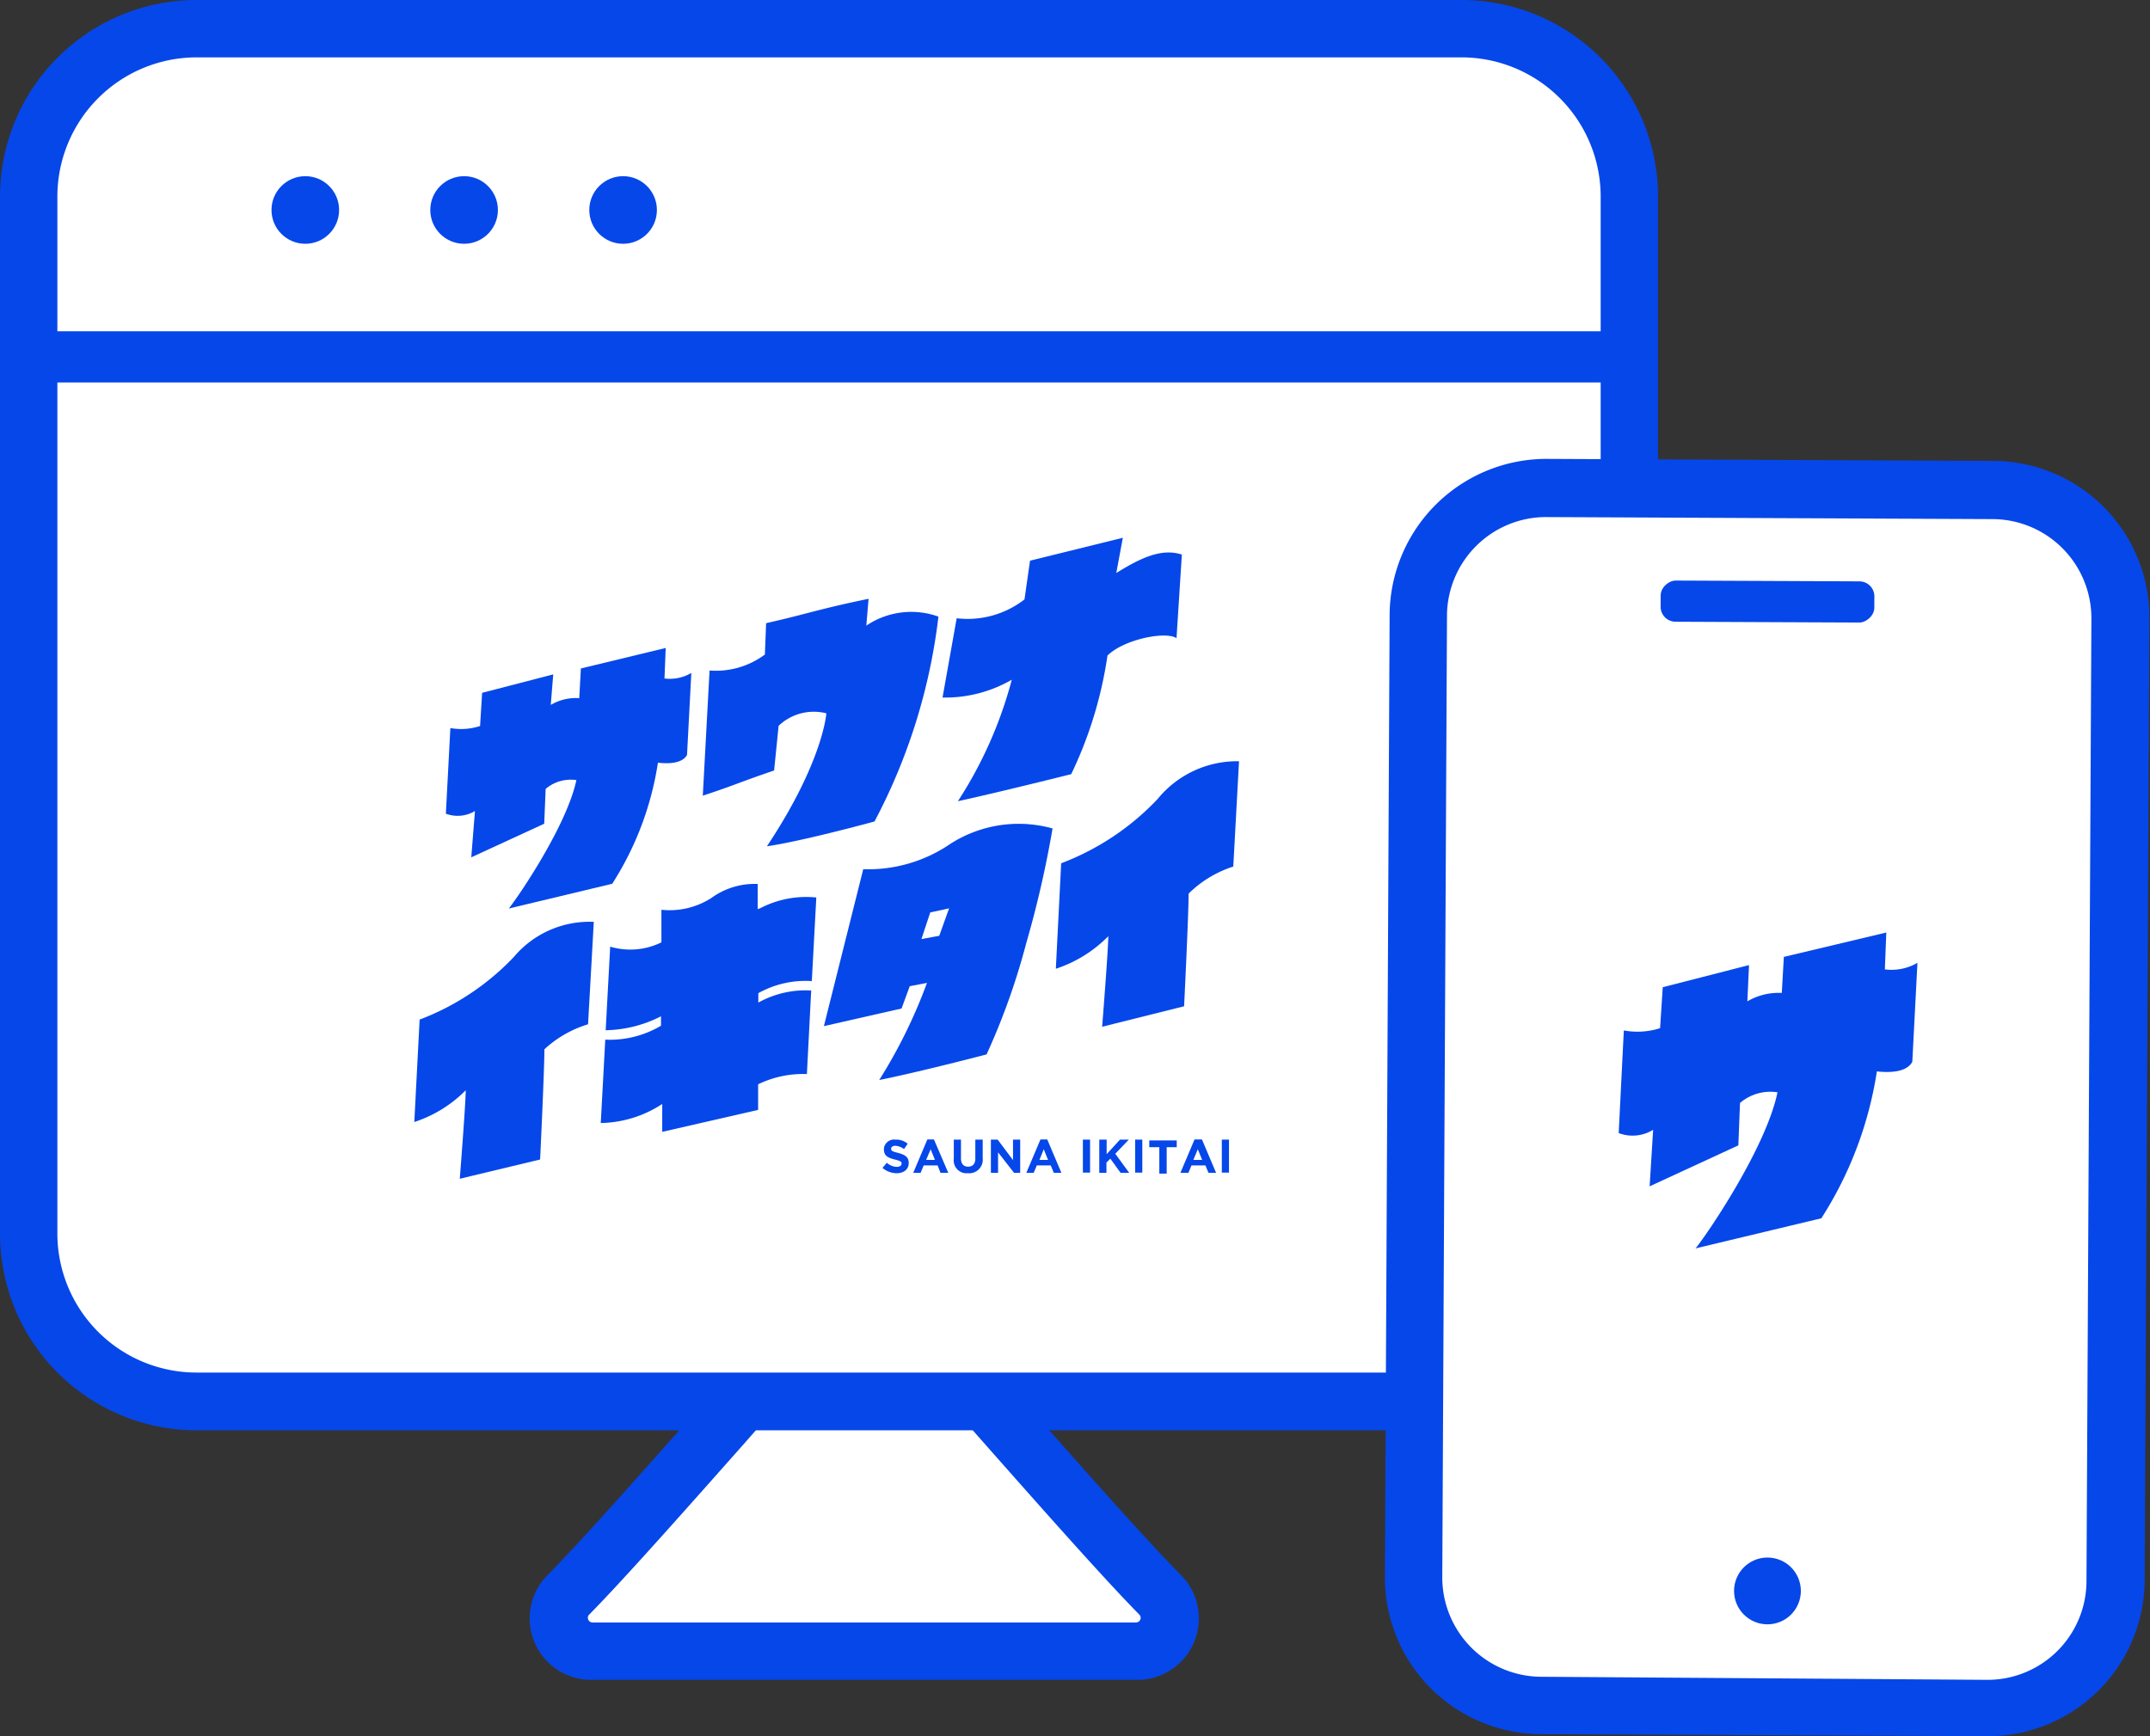
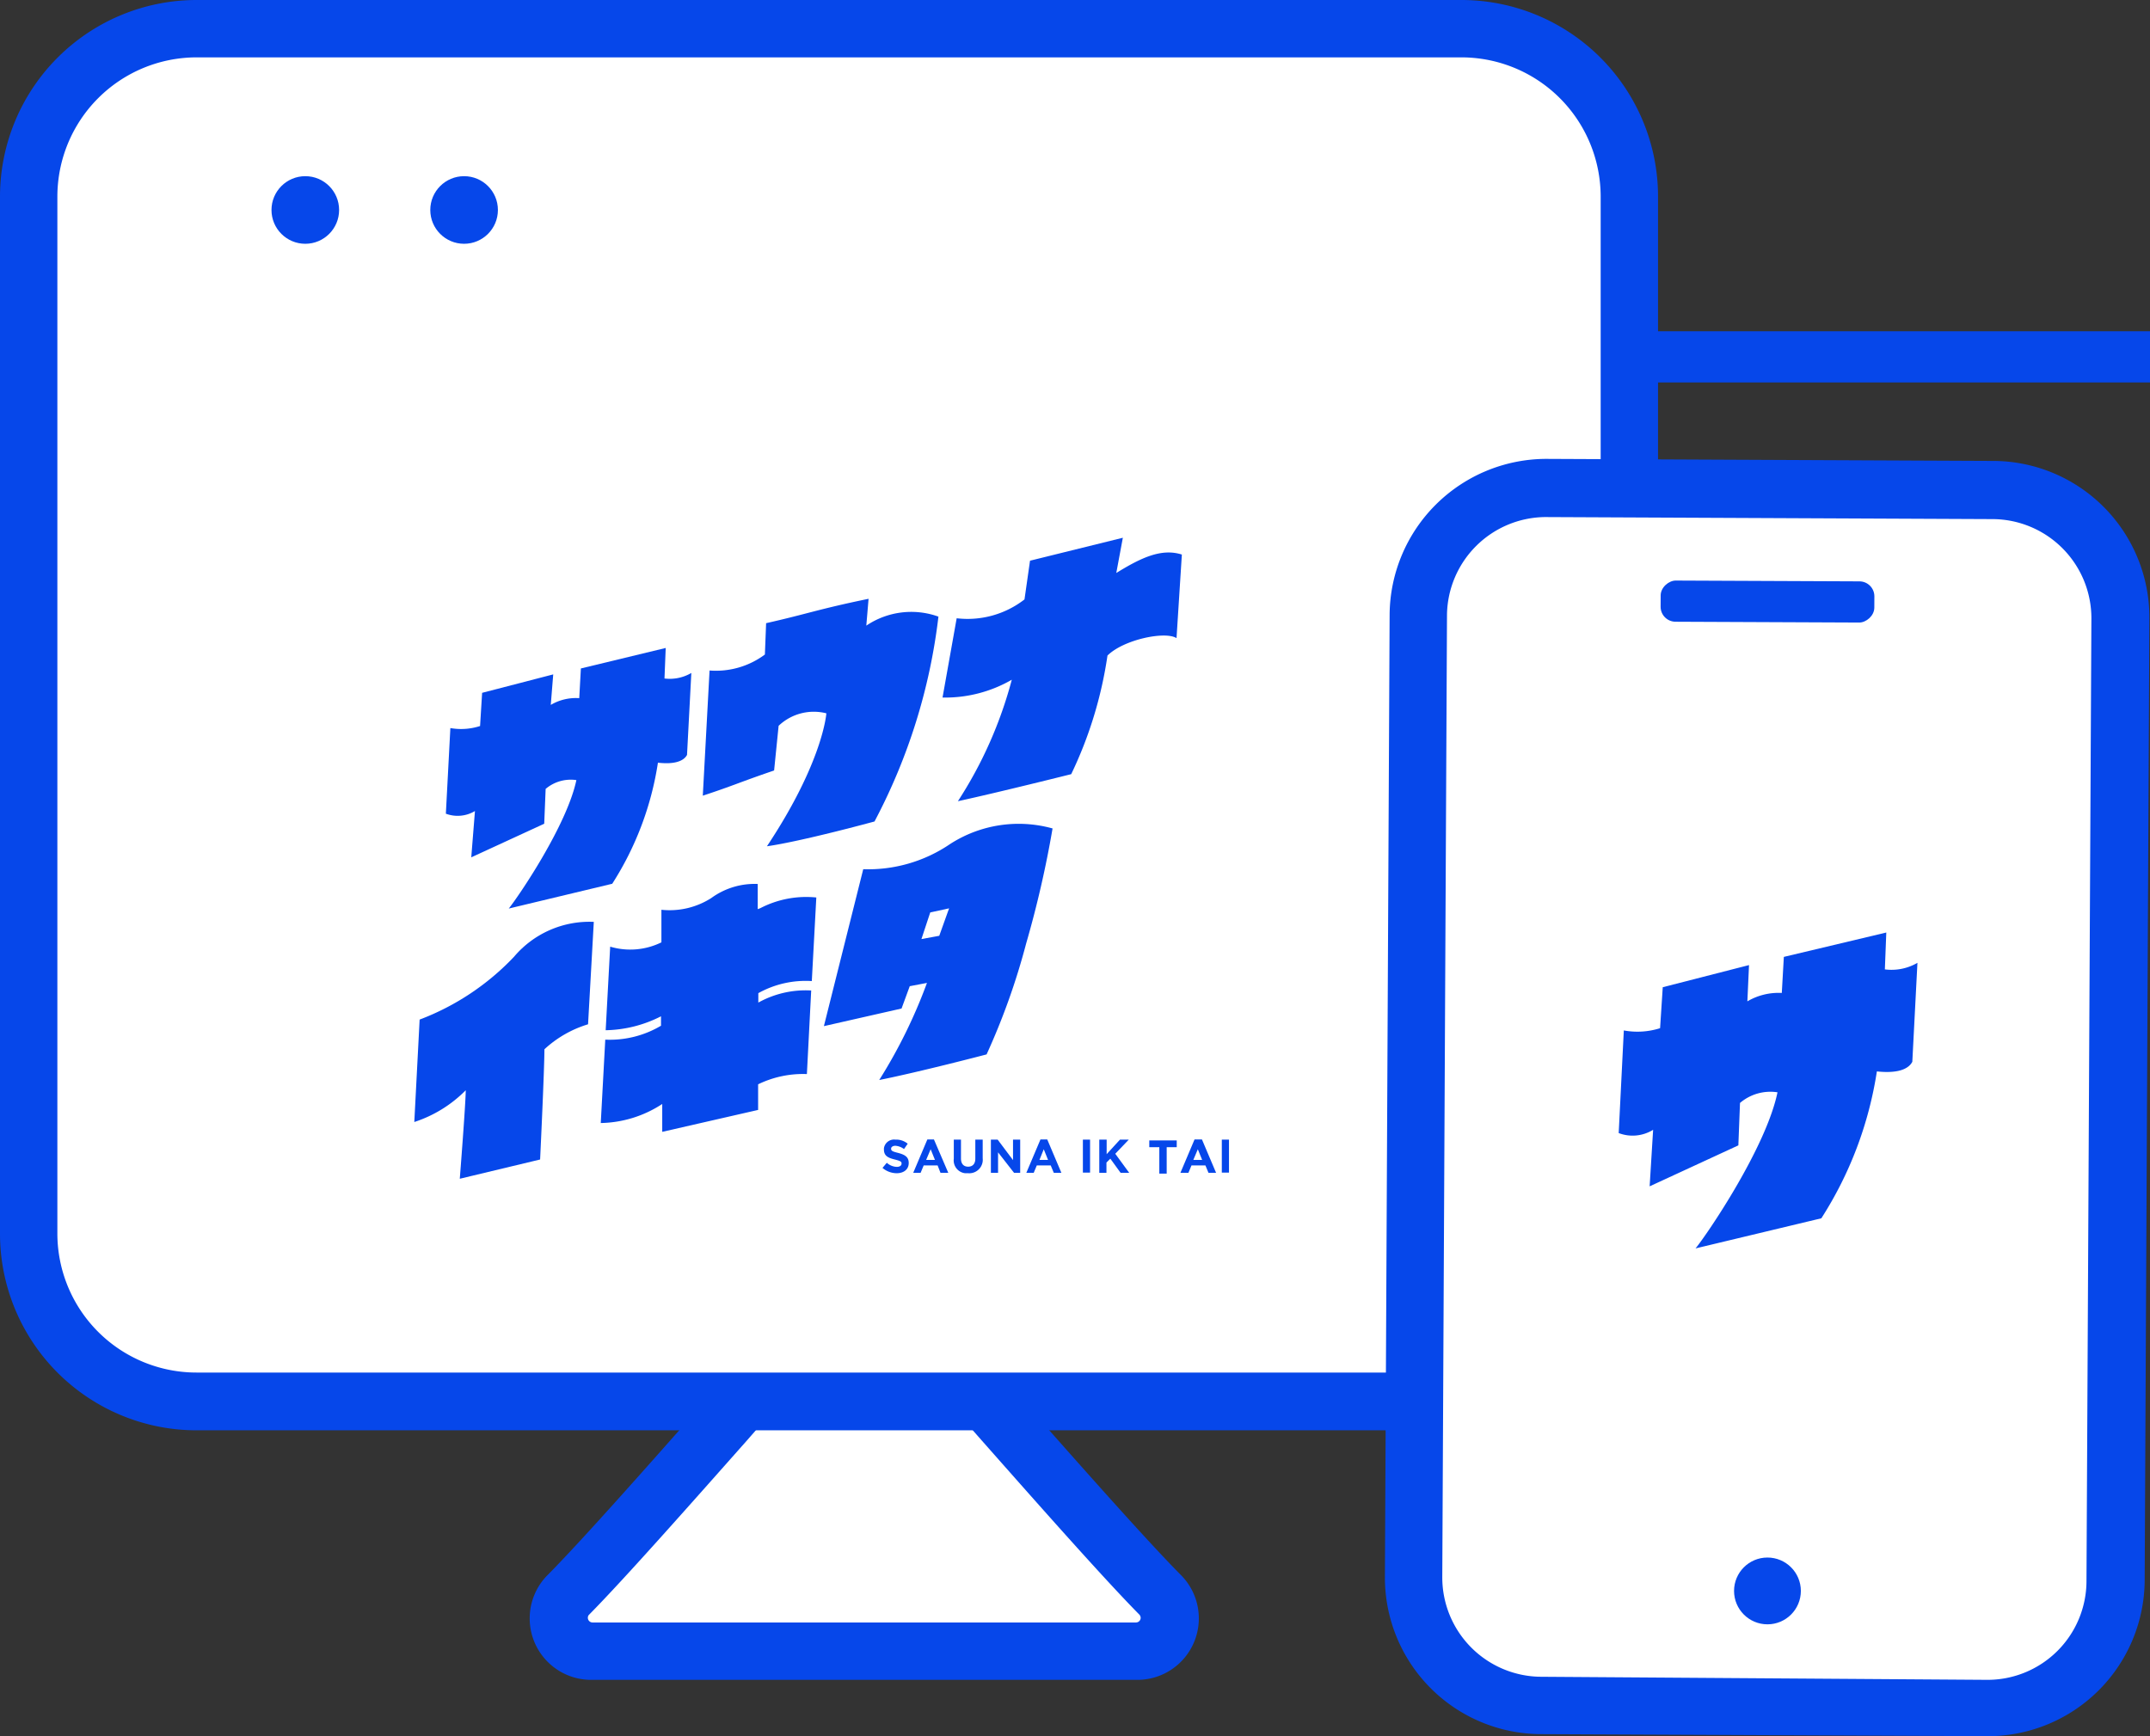
<svg xmlns="http://www.w3.org/2000/svg" viewBox="0 0 104.93 84.75">
  <rect x="0" y="0" width="104.93" height="84.75" fill="#333333" stroke="none" />
  <defs>
    <style>.cls-1{fill:#fff}.cls-2{fill:#0647ea}</style>
  </defs>
  <g id="レイヤー_1" data-name="レイヤー 1">
    <path id="パス_1629" data-name="パス 1629" class="cls-1" d="M46.09 66.2C47.73 68 54 75.25 56.6 77.88a1.61 1.61 0 01.47 1.12 1.64 1.64 0 01-1.63 1.63H28.92A1.63 1.63 0 0127.29 79a1.6 1.6 0 01.46-1.13c2.6-2.63 8.87-9.89 10.52-11.68" />
    <path class="cls-2" d="M55.44 82H28.92a3 3 0 01-2.16-5.15c1.71-1.73 5.11-5.58 7.59-8.39 1.27-1.44 2.34-2.65 2.89-3.25a1.4 1.4 0 112.06 1.9c-.55.59-1.6 1.78-2.85 3.21-2.51 2.83-5.94 6.72-7.7 8.5a.2.2 0 00-.06.14.23.23 0 00.23.24h26.52a.23.23 0 00.23-.23.25.25 0 00-.06-.15c-1.77-1.79-5.2-5.68-7.71-8.52-1.25-1.42-2.3-2.6-2.84-3.19a1.4 1.4 0 012.06-1.9c.55.6 1.61 1.8 2.88 3.24 2.48 2.81 5.89 6.67 7.6 8.4A3 3 0 0155.44 82z" />
    <rect id="長方形_1067" data-name="長方形 1067" class="cls-1" x="1.4" y="1.4" width="78.11" height="67.02" rx="8.19" />
    <path class="cls-2" d="M71.33 69.82H9.59A9.6 9.6 0 010 60.24V9.59A9.6 9.6 0 019.59 0h61.74a9.6 9.6 0 019.59 9.59v50.65a9.6 9.6 0 01-9.59 9.58zM9.59 2.8A6.8 6.8 0 002.8 9.59v50.65A6.79 6.79 0 009.59 67h61.74a6.79 6.79 0 006.79-6.78V9.59a6.8 6.8 0 00-6.79-6.79z" />
-     <path class="cls-2" d="M79.52 18.67H1.4a1.25 1.25 0 110-2.5h78.12a1.25 1.25 0 010 2.5z" />
+     <path class="cls-2" d="M79.52 18.67a1.25 1.25 0 110-2.5h78.12a1.25 1.25 0 010 2.5z" />
    <circle id="楕円形_176" data-name="楕円形 176" class="cls-2" cx="14.9" cy="10.25" r="1.65" />
    <circle id="楕円形_177" data-name="楕円形 177" class="cls-2" cx="22.65" cy="10.25" r="1.65" />
-     <circle id="楕円形_178" data-name="楕円形 178" class="cls-2" cx="30.41" cy="10.25" r="1.65" />
    <path id="パス_1630" data-name="パス 1630" class="cls-1" d="M69 77l.23-47a6.24 6.24 0 016.26-6.2l21.85.1a6.24 6.24 0 016.2 6.26l-.24 47a6.22 6.22 0 01-6.3 6.19l-21.85-.1A6.24 6.24 0 0169 77z" />
    <path class="cls-2" d="M97.06 84.75l-21.85-.1A7.64 7.64 0 0167.59 77l.23-47a7.66 7.66 0 017.64-7.6l21.84.1a7.64 7.64 0 017.6 7.67l-.23 47a7.65 7.65 0 01-7.61 7.58zM70.39 77a4.85 4.85 0 004.81 4.85L97 82a4.83 4.83 0 004.83-4.81l.24-47a4.84 4.84 0 00-4.81-4.85l-21.84-.1a4.84 4.84 0 00-4.8 4.76l-.23 47z" />
    <circle id="楕円形_179" data-name="楕円形 179" class="cls-2" cx="86.26" cy="77.66" r="1.63" />
    <rect id="長方形_1068" data-name="長方形 1068" class="cls-2" x="85.25" y="24.15" width="2.01" height="10.43" rx=".73" transform="rotate(-89.75 86.258 29.361)" />
    <path id="パス_1631" data-name="パス 1631" class="cls-2" d="M80.68 55.15l-.17 2.76 4.33-2 .08-2.07a2.28 2.28 0 011.83-.52c-.56 2.71-3.44 6.94-4 7.62l6.14-1.47a18.45 18.45 0 002.71-7.17c.93.1 1.52-.07 1.73-.47l.25-4.83a2.52 2.52 0 01-1.59.32l.07-1.8-5 1.19-.1 1.76a3 3 0 00-1.68.41l.08-1.77-4.21 1.08-.13 2a3.66 3.66 0 01-1.77.11L79 55.31a1.9 1.9 0 001.68-.16z" />
    <g id="グループ_694" data-name="グループ 694">
      <path id="パス_1632" data-name="パス 1632" class="cls-2" d="M25.09 46.7a12.37 12.37 0 01-4.61 3.07l-.26 5a6.24 6.24 0 002.51-1.55c0 .63-.29 4.32-.29 4.32l3.92-.94s.21-4.38.21-5.38A5.45 5.45 0 0128.7 50l.28-5a4.82 4.82 0 00-3.89 1.7z" />
-       <path id="パス_1633" data-name="パス 1633" class="cls-2" d="M56.5 39a12.62 12.62 0 01-4.71 3.14l-.26 5.15a6.39 6.39 0 002.56-1.59c0 .65-.3 4.42-.3 4.42l4-1s.22-4.48.22-5.5a5.49 5.49 0 012.18-1.32l.28-5.14A5 5 0 0056.5 39z" />
      <path id="パス_1634" data-name="パス 1634" class="cls-2" d="M46.75 39.11c1.94-.42 5.53-1.32 5.53-1.32A20 20 0 0054.05 32c.8-.79 2.83-1.2 3.37-.85l.26-4.08c-1-.32-2 .16-3.2.9l.32-1.72-4.53 1.12-.27 1.89a4.53 4.53 0 01-3.31.92L46 34.05a6.49 6.49 0 003.38-.87 20.46 20.46 0 01-2.63 5.93z" />
      <path id="パス_1635" data-name="パス 1635" class="cls-2" d="M23.18 39.59L23 41.85l3.56-1.64.07-1.7a1.89 1.89 0 011.5-.43c-.47 2.23-2.84 5.7-3.3 6.27l5.05-1.21a15.18 15.18 0 002.23-5.91c.77.09 1.25-.06 1.42-.38l.21-4a2.08 2.08 0 01-1.31.27l.06-1.49-4.14 1-.08 1.45a2.41 2.41 0 00-1.39.33l.12-1.49-3.47.9-.1 1.62a3 3 0 01-1.45.1l-.22 4.18a1.64 1.64 0 001.42-.13z" />
      <path id="パス_1636" data-name="パス 1636" class="cls-2" d="M38 35.43a2.49 2.49 0 012.33-.61s-.15 2.35-2.9 6.49c1.7-.24 5.25-1.21 5.25-1.21a28.5 28.5 0 003.12-10 3.92 3.92 0 00-3.52.44l.11-1.31c-2.47.51-3 .74-5 1.19l-.06 1.53a4 4 0 01-2.7.78l-.33 6.11c1.55-.51 1.67-.61 3.48-1.23z" />
      <path id="パス_1637" data-name="パス 1637" class="cls-2" d="M51.37 40.44a6.17 6.17 0 00-5 .76 7.11 7.11 0 01-4.24 1.23l-1.92 7.66 3.79-.86.4-1.09.84-.16a25.12 25.12 0 01-2.33 4.74c2-.4 5.24-1.25 5.24-1.25a33.5 33.5 0 001.93-5.41 51.31 51.31 0 001.29-5.62zm-5.53 5.24l-.87.16.43-1.3.92-.2z" />
      <path id="パス_1638" data-name="パス 1638" class="cls-2" d="M37.11 44.33l-.13.05v-1.23a3.59 3.59 0 00-2.27.69 3.78 3.78 0 01-2.43.57V46a3.44 3.44 0 01-2.5.21l-.22 4.08a6.17 6.17 0 002.7-.68v.46a4.9 4.9 0 01-2.72.68l-.22 4.07a5.65 5.65 0 003-.93v1.36L37 54.18v-1.25a5 5 0 012.38-.5l.21-4.08a4.76 4.76 0 00-2.58.59v-.46a4.76 4.76 0 012.61-.59l.22-4.08a4.86 4.86 0 00-2.73.52z" />
      <path id="パス_1639" data-name="パス 1639" class="cls-2" d="M43.84 56.28c-.28-.07-.35-.1-.35-.21 0-.07.07-.14.21-.14a.8.8 0 01.42.16l.18-.26a.87.87 0 00-.6-.2.5.5 0 00-.56.42v.06c0 .32.21.41.53.49s.33.12.33.2c0 .1-.09.16-.24.16a.77.77 0 01-.48-.2l-.21.25a1.07 1.07 0 00.69.26c.34 0 .59-.18.59-.5 0-.29-.18-.4-.51-.49z" />
      <path id="パス_1640" data-name="パス 1640" class="cls-2" d="M45.26 55.62l-.69 1.63h.36l.15-.36h.68l.14.36h.38l-.7-1.63zm-.06 1l.22-.52.21.52z" />
      <path id="パス_1641" data-name="パス 1641" class="cls-2" d="M47.6 56.56c0 .25-.13.39-.35.39s-.35-.14-.35-.4v-.92h-.35v.93a.63.63 0 00.55.71h.15a.66.66 0 00.71-.58.76.76 0 000-.15v-.91h-.36z" />
      <path id="パス_1642" data-name="パス 1642" class="cls-2" d="M49.44 56.63l-.75-1h-.33v1.62h.35v-1l.78 1h.3v-1.62h-.35z" />
      <path id="パス_1643" data-name="パス 1643" class="cls-2" d="M50.78 55.62l-.69 1.63h.36l.15-.36h.68l.15.36h.37l-.69-1.63zm-.05 1l.21-.52.21.52z" />
      <path id="長方形_1069" data-name="長方形 1069" class="cls-2" d="M52.85 55.63h.35v1.61h-.35z" />
      <path id="パス_1644" data-name="パス 1644" class="cls-2" d="M55.09 55.63h-.43l-.65.71v-.71h-.36v1.62H54v-.5l.19-.19.5.69h.42l-.68-.93z" />
-       <path id="長方形_1070" data-name="長方形 1070" class="cls-2" d="M55.4 55.63h.35v1.61h-.35z" />
      <path id="パス_1645" data-name="パス 1645" class="cls-2" d="M56.09 56h.49v1.29h.36V56h.49v-.33h-1.34z" />
      <path id="パス_1646" data-name="パス 1646" class="cls-2" d="M58.3 55.62l-.69 1.63H58l.15-.36h.68l.15.36h.37l-.69-1.63zm-.06 1l.22-.52.21.52z" />
      <path id="長方形_1071" data-name="長方形 1071" class="cls-2" d="M59.63 55.63h.35v1.61h-.35z" />
    </g>
  </g>
</svg>